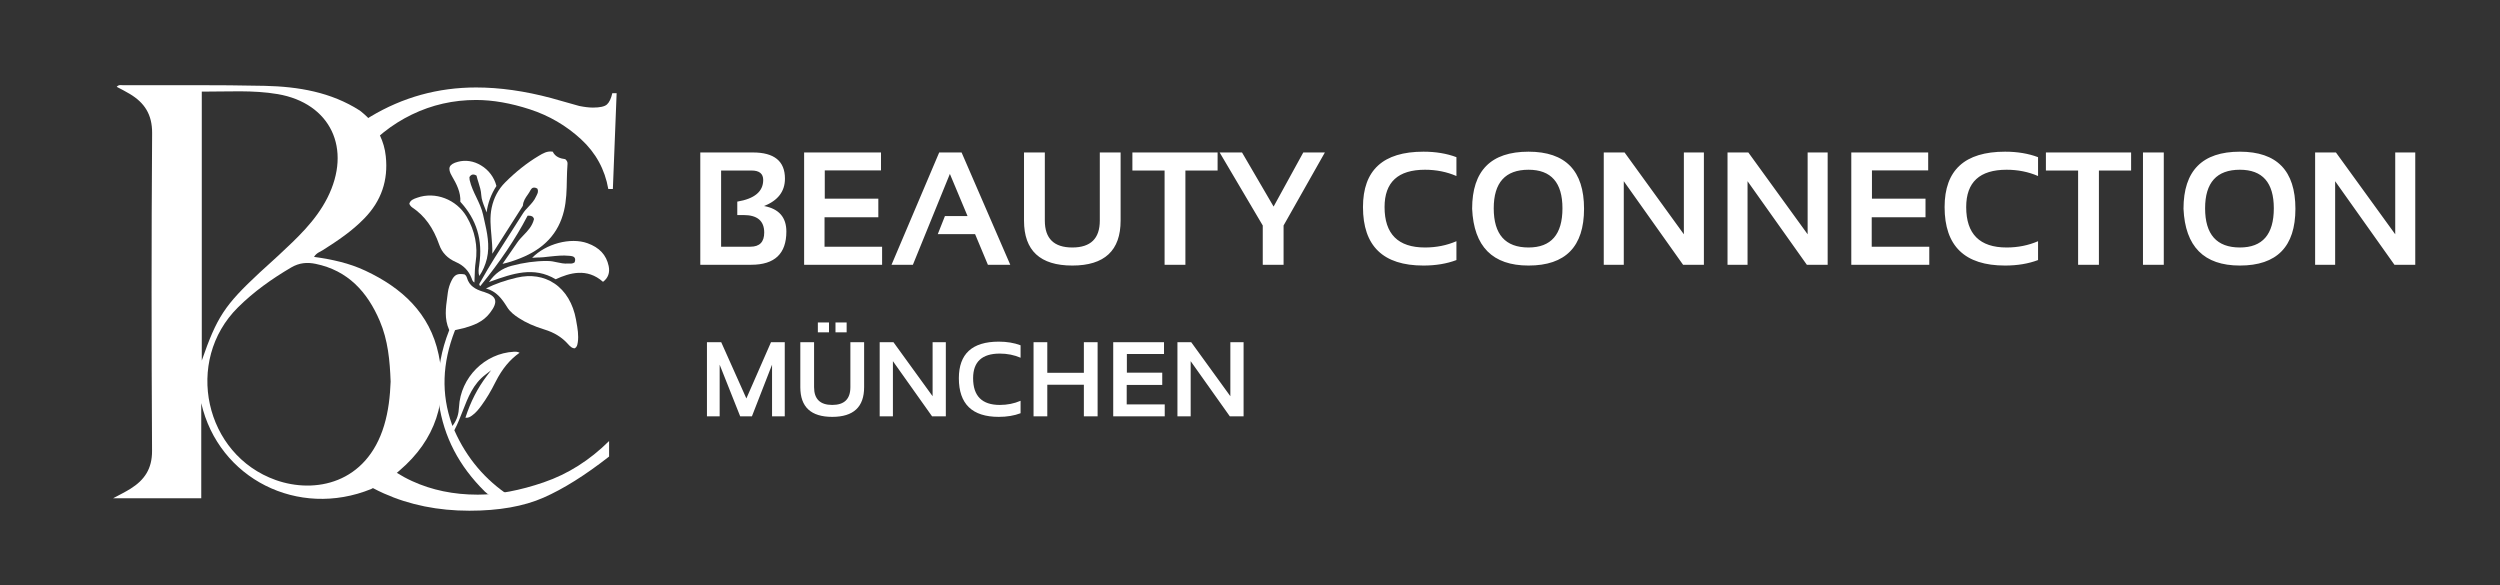
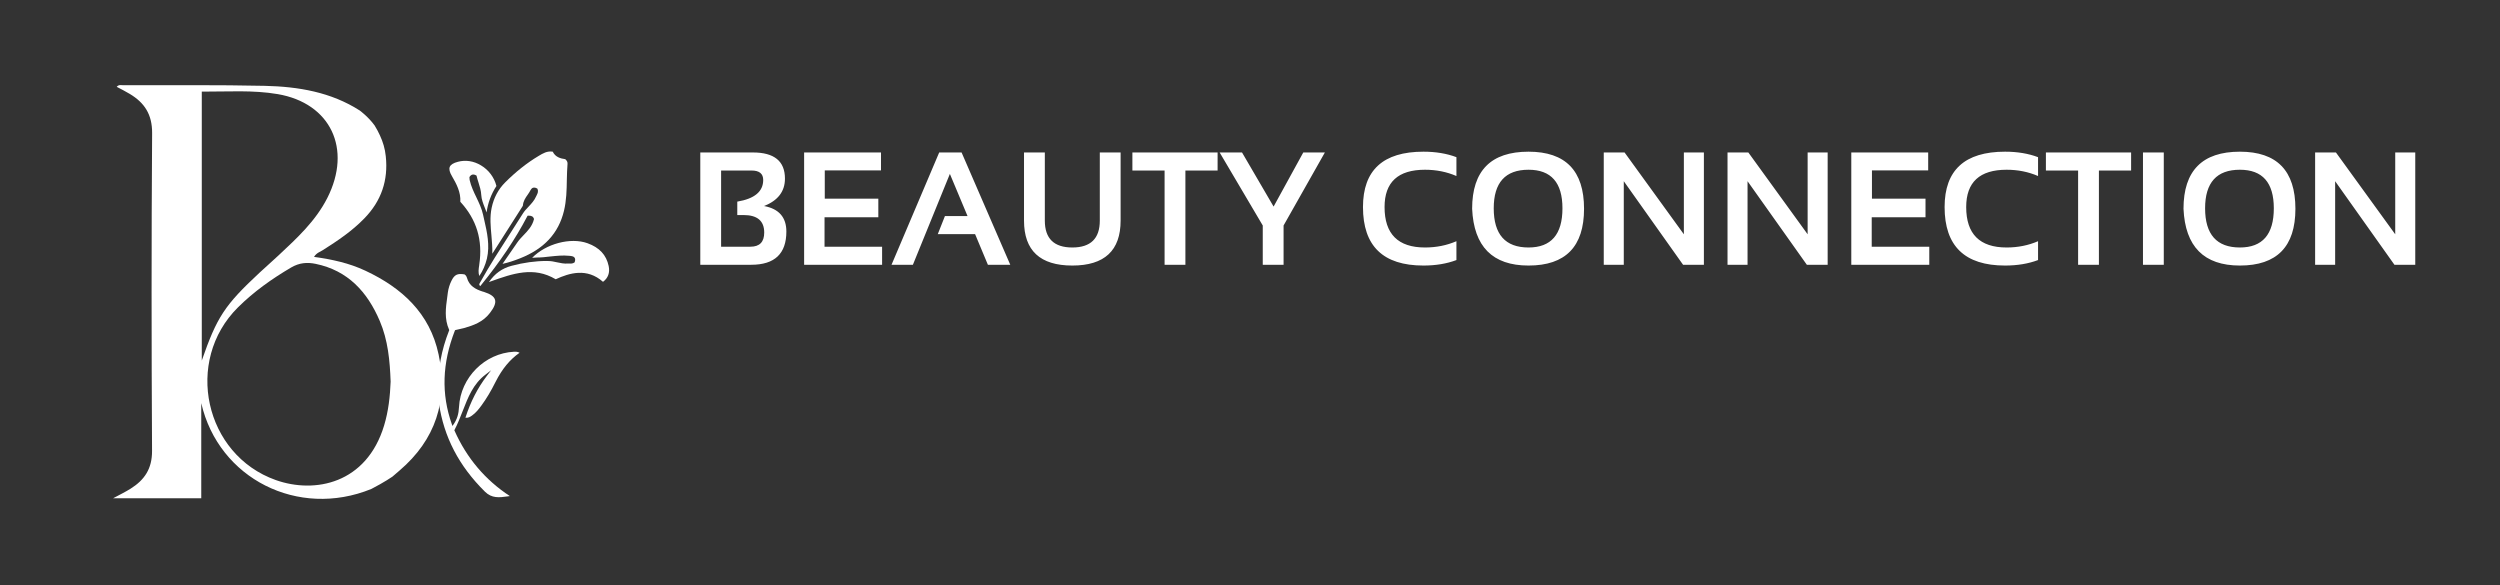
<svg xmlns="http://www.w3.org/2000/svg" width="205" height="48" viewBox="0 0 205 48" fill="none">
  <rect x="0" y="0" width="205" height="48" fill="#333333" stroke="none" />
  <g clip-path="url(#clip0_9187_12468)">
    <mask id="mask0_9187_12468" style="mask-type:luminance" maskUnits="userSpaceOnUse" x="-20" y="-7" width="100" height="71">
      <path d="M79.055 -6.422H-19.219V63.439H79.055V-6.422Z" fill="white" />
    </mask>
    <g mask="url(#mask0_9187_12468)">
-       <path d="M44.603 39.546C42.631 40.223 40.821 40.562 39.173 40.562C37.201 40.562 35.405 40.191 33.786 39.446C32.895 39.037 32.069 38.51 31.296 37.887C30.849 38.503 30.335 39.069 29.753 39.558C30.304 39.884 30.872 40.192 31.478 40.462C33.589 41.406 35.926 41.879 38.487 41.879C40.915 41.879 42.943 41.522 44.569 40.807C46.195 40.092 47.987 38.97 49.945 37.437V36.164C48.356 37.741 46.574 38.868 44.602 39.545" fill="white" />
-       <path d="M50.211 7.639C50.107 8.086 49.961 8.395 49.77 8.566C49.579 8.737 49.195 8.822 48.622 8.822C48.312 8.822 47.938 8.778 47.496 8.689L45.201 8.042C43.023 7.461 40.969 7.172 39.041 7.172C35.92 7.172 33.029 7.972 30.365 9.572C29.689 9.977 29.049 10.42 28.445 10.899C28.69 11.707 28.825 12.557 28.825 13.434C28.825 13.534 28.813 13.632 28.809 13.731C29.038 13.397 29.273 13.07 29.526 12.763C30.718 11.312 32.134 10.189 33.775 9.392C35.416 8.597 37.172 8.198 39.04 8.198C40.409 8.198 41.88 8.455 43.455 8.968C45.029 9.481 46.425 10.296 47.639 11.412C48.853 12.528 49.599 13.89 49.88 15.497H50.255L50.564 7.64H50.211V7.639Z" fill="white" />
      <path d="M25.888 21.637C28.526 22.184 30.123 23.929 31.142 26.322C31.812 27.891 31.97 29.561 32.032 31.296C31.986 32.481 31.857 33.698 31.497 34.891C30.054 39.666 25.819 40.499 22.62 39.367C16.765 37.294 15.085 29.594 19.513 25.205C20.818 23.91 22.298 22.861 23.877 21.933C24.535 21.547 25.18 21.49 25.889 21.637M16.546 7.514C18.682 7.522 20.733 7.369 22.77 7.717C27.107 8.458 28.89 12.201 26.837 16.24C25.877 18.127 24.357 19.523 22.85 20.932C22.336 21.414 21.804 21.877 21.288 22.356C18.422 25.025 17.784 25.997 16.546 29.567V7.514ZM35.965 29.064C35.249 25.679 32.946 23.596 29.956 22.195C28.637 21.575 27.228 21.268 25.751 21.065C25.952 20.734 26.244 20.654 26.48 20.506C27.69 19.738 28.874 18.946 29.883 17.901C31.269 16.476 31.846 14.787 31.633 12.808C31.573 12.2 31.403 11.635 31.153 11.1C31.031 10.836 30.898 10.578 30.74 10.326C30.74 10.32 30.733 10.314 30.728 10.301C30.211 9.582 29.506 9.066 29.506 9.066C27.142 7.549 24.457 7.101 21.716 7.039C17.846 6.953 13.975 6.996 10.105 6.989C9.94 6.989 9.746 6.916 9.57 7.119C9.94 7.316 10.306 7.494 10.645 7.703C11.842 8.422 12.48 9.374 12.474 10.904C12.413 19.597 12.42 28.29 12.468 36.982C12.474 38.444 11.842 39.359 10.718 40.066C10.293 40.336 9.83 40.558 9.272 40.859H16.503V33.057C17.93 39.256 24.451 42.536 30.442 40.098C31.542 39.532 32.18 39.084 32.18 39.084C32.405 38.894 32.581 38.746 32.751 38.593C35.716 36.068 36.768 32.842 35.966 29.064" fill="white" />
-       <path d="M47.38 28.066L47.374 28.092C47.342 28.284 47.317 28.444 47.139 28.56H47.126C46.885 28.56 46.752 28.4 46.6 28.239C46.093 27.663 45.453 27.265 44.629 27.015C43.786 26.753 43.12 26.457 42.544 26.079C42.202 25.861 41.827 25.579 41.587 25.188C41.155 24.496 40.725 23.901 39.85 23.65C40.629 23.266 41.421 22.991 42.379 22.766C43.526 22.497 44.585 22.663 45.453 23.24C46.372 23.849 47 24.905 47.234 26.213L47.26 26.372C47.361 26.924 47.462 27.494 47.38 28.064" fill="white" />
      <path d="M38.158 34.257C38.393 34.276 38.545 34.193 38.71 34.071C39.027 33.847 39.268 33.539 39.483 33.244C39.876 32.706 40.25 32.091 40.643 31.302C41.182 30.239 41.809 29.482 42.608 28.925C42.43 28.836 42.303 28.836 42.151 28.842C39.749 28.964 37.765 30.957 37.639 33.373C37.614 33.949 37.475 34.392 37.189 34.802L37.1 34.93L37.05 34.784C36.175 32.304 36.258 29.792 37.298 27.113L37.317 27.075L37.355 27.062C37.444 27.043 37.526 27.023 37.603 27.005C37.761 26.972 37.907 26.941 38.047 26.902C38.814 26.684 39.606 26.409 40.171 25.665C40.538 25.198 40.672 24.838 40.589 24.576C40.514 24.312 40.216 24.108 39.696 23.941C39.676 23.935 39.652 23.928 39.633 23.922C39.608 23.915 39.583 23.909 39.557 23.902C39.012 23.723 38.48 23.46 38.29 22.781C38.264 22.691 38.207 22.569 38.087 22.499C37.504 22.403 37.262 22.525 37.016 23.031C36.864 23.339 36.769 23.659 36.724 23.98C36.712 24.108 36.692 24.242 36.673 24.371C36.552 25.242 36.426 26.145 36.826 27.036L36.839 27.068L36.826 27.101C36.509 27.908 36.274 28.716 36.129 29.51C35.958 30.459 35.887 31.298 35.913 32.151L35.919 32.343L35.779 32.208C35.386 31.843 35.19 31.433 35.127 30.868C35.12 30.808 35.107 30.754 35.099 30.695C35.059 30.917 35.007 31.136 34.95 31.354C35.133 31.803 35.388 32.303 35.875 32.598L35.907 32.617L35.94 32.783C35.959 32.879 35.978 32.969 35.99 33.059C36.395 35.833 37.632 38.211 39.767 40.319C40.331 40.876 40.933 40.8 41.624 40.704C41.687 40.697 41.745 40.691 41.808 40.678C39.798 39.364 38.271 37.563 37.27 35.314L37.257 35.281L37.276 35.242C37.536 34.743 37.739 34.217 37.941 33.704C38.386 32.563 38.803 31.48 39.811 30.718L40.273 30.36L39.918 30.827C39.164 31.82 38.586 32.942 38.163 34.256" fill="white" />
      <path d="M39.706 18.026C39.94 19.051 40.181 20.121 39.928 21.204C39.794 21.749 39.591 22.21 39.3 22.633C39.205 22.332 39.248 22.05 39.293 21.768L39.3 21.698C39.598 19.692 39.09 18.007 37.747 16.546C37.791 15.758 37.43 15.079 37.063 14.45C36.866 14.123 36.81 13.874 36.879 13.688C36.955 13.502 37.177 13.361 37.557 13.265C38.179 13.099 38.85 13.201 39.44 13.56C40.068 13.931 40.53 14.546 40.707 15.251C40.27 15.924 40.003 16.655 39.902 17.417C39.858 17.282 39.8 17.154 39.75 17.026C39.617 16.686 39.484 16.34 39.465 16.007C39.446 15.623 39.338 15.289 39.237 14.968C39.18 14.789 39.123 14.616 39.084 14.436L39.078 14.404L39.046 14.384C38.817 14.256 38.646 14.295 38.513 14.493L38.494 14.519V14.545C38.5 14.558 38.5 14.578 38.5 14.596C38.5 14.648 38.5 14.705 38.513 14.769C38.627 15.275 38.849 15.742 39.07 16.198C39.279 16.641 39.502 17.102 39.609 17.595C39.641 17.736 39.672 17.877 39.704 18.024" fill="white" />
-       <path d="M39.002 21.5C38.944 21.891 38.932 22.288 38.92 22.705C38.913 22.852 38.913 23.006 38.901 23.166C38.767 23.089 38.723 22.973 38.678 22.838L38.653 22.775C38.424 22.192 38 21.756 37.392 21.493C36.701 21.192 36.244 20.718 36.023 20.084C35.529 18.667 34.819 17.687 33.792 17.002C33.735 16.969 33.691 16.912 33.641 16.848L33.615 16.809C33.602 16.797 33.59 16.771 33.577 16.739C33.577 16.733 33.57 16.72 33.564 16.707C33.646 16.412 33.907 16.316 34.205 16.214C35.688 15.681 37.431 16.349 38.267 17.77C38.945 18.93 39.199 20.186 39.003 21.5" fill="white" />
      <path d="M46.538 13.423C46.5 13.859 46.494 14.307 46.481 14.737C46.468 15.576 46.449 16.448 46.246 17.288C45.802 19.127 44.623 20.402 42.646 21.183C42.126 21.389 41.67 21.535 41.207 21.638L42.411 19.895C42.557 19.677 42.747 19.478 42.925 19.292C43.285 18.921 43.647 18.542 43.786 17.972V17.953L43.78 17.927C43.722 17.754 43.577 17.676 43.311 17.683L43.266 17.689L43.241 17.728C42.271 19.586 41.009 21.464 39.381 23.463C39.26 23.354 39.292 23.297 39.361 23.175L39.381 23.143C40.141 21.772 41.01 20.426 41.846 19.125C42.189 18.586 42.537 18.049 42.88 17.503C43.007 17.298 43.178 17.119 43.348 16.94C43.577 16.697 43.817 16.44 43.964 16.1C43.983 16.068 43.994 16.03 44.014 15.998C44.083 15.856 44.165 15.696 44.071 15.491L44.059 15.465L44.039 15.452C43.957 15.407 43.875 15.382 43.804 15.382C43.772 15.382 43.741 15.389 43.709 15.395C43.627 15.421 43.564 15.485 43.513 15.574C43.45 15.709 43.36 15.83 43.272 15.965C43.088 16.221 42.904 16.491 42.879 16.849C42.879 16.869 42.859 16.9 42.834 16.939L40.375 20.797H40.368C40.388 20.31 40.336 19.817 40.299 19.336C40.23 18.581 40.153 17.798 40.318 17.029C40.489 16.222 40.857 15.524 41.421 14.96C42.283 14.095 43.209 13.358 44.165 12.788C44.526 12.57 44.869 12.365 45.325 12.436C45.534 12.879 45.959 13 46.352 13.052C46.529 13.205 46.542 13.333 46.536 13.423" fill="white" />
      <path d="M49.447 23.111C48.135 21.945 46.697 22.38 45.568 22.899C43.755 21.823 42.045 22.432 40.232 23.079L40.092 23.129C40.58 22.424 41.176 22.001 41.949 21.796C42.931 21.534 43.901 21.399 44.846 21.399C44.89 21.399 44.928 21.399 44.973 21.405C45.208 21.405 45.428 21.456 45.67 21.508C45.961 21.572 46.266 21.636 46.576 21.61H46.703C46.824 21.617 46.963 21.623 47.103 21.521L47.122 21.508L47.128 21.482C47.179 21.334 47.172 21.22 47.122 21.136C47.033 21.007 46.862 20.994 46.678 20.976C46.145 20.919 45.62 20.982 45.106 21.033C44.758 21.078 44.396 21.116 44.042 21.116C43.908 21.123 43.776 21.129 43.636 21.142C44.758 19.988 46.779 19.444 48.174 19.944C49.156 20.296 49.72 20.911 49.911 21.814C50.025 22.359 49.866 22.795 49.449 23.109" fill="white" />
    </g>
    <path d="M57.424 21.711V12.502H61.739C63.49 12.502 64.366 13.217 64.366 14.646C64.366 15.694 63.795 16.443 62.653 16.894C63.873 17.122 64.482 17.819 64.482 18.987C64.482 20.803 63.523 21.711 61.604 21.711H57.424ZM61.533 20.23C62.288 20.23 62.666 19.843 62.666 19.071C62.666 18.113 62.102 17.634 60.973 17.634H60.457V16.533C61.874 16.297 62.583 15.705 62.583 14.756C62.583 14.241 62.265 13.983 61.629 13.983H59.131V20.23H61.533ZM72.242 12.502V13.97H67.631V16.289H72.023V17.815H67.612V20.23H72.332V21.711H65.938V12.502H72.242ZM74.857 21.711H73.105L77.014 12.502H78.85L82.842 21.711H81.007L79.957 19.199H76.898L77.484 17.718H79.339L77.89 14.26L74.857 21.711ZM83.969 18.092V12.502H85.676V18.092C85.676 19.56 86.427 20.294 87.93 20.294C89.432 20.294 90.184 19.56 90.184 18.092V12.502H91.89V18.092C91.89 20.547 90.57 21.775 87.93 21.775C85.289 21.775 83.969 20.547 83.969 18.092ZM99.843 12.502V13.983H97.203V21.711H95.496V13.983H92.856V12.502H99.843ZM100.011 12.502H101.846L104.435 16.939L106.869 12.502H108.64L105.253 18.491V21.711H103.546V18.491L100.011 12.502ZM119.427 21.325C118.633 21.625 117.731 21.775 116.722 21.775C113.416 21.775 111.764 20.176 111.764 16.978C111.764 13.951 113.416 12.438 116.722 12.438C117.731 12.438 118.633 12.588 119.427 12.888V14.434C118.633 14.091 117.774 13.919 116.851 13.919C114.64 13.919 113.534 14.938 113.534 16.978C113.534 19.189 114.64 20.294 116.851 20.294C117.774 20.294 118.633 20.122 119.427 19.779V21.325ZM122.486 17.081C122.486 19.223 123.437 20.294 125.339 20.294C127.193 20.294 128.121 19.223 128.121 17.081C128.121 14.973 127.193 13.919 125.339 13.919C123.437 13.919 122.486 14.973 122.486 17.081ZM120.715 17.119C120.715 13.998 122.256 12.438 125.339 12.438C128.374 12.438 129.892 13.998 129.892 17.119C129.892 20.223 128.374 21.775 125.339 21.775C122.394 21.775 120.852 20.223 120.715 17.119ZM131.508 21.711V12.502H133.215L138.077 19.212V12.502H139.719V21.711H138.012L133.15 14.859V21.711H131.508ZM141.657 21.711V12.502H143.364L148.226 19.212V12.502H149.868V21.711H148.161L143.299 14.859V21.711H141.657ZM158.111 12.502V13.97H153.5V16.289H157.892V17.815H153.481V20.23H158.201V21.711H151.806V12.502H158.111ZM167.12 21.325C166.326 21.625 165.424 21.775 164.416 21.775C161.11 21.775 159.457 20.176 159.457 16.978C159.457 13.951 161.11 12.438 164.416 12.438C165.424 12.438 166.326 12.588 167.12 12.888V14.434C166.326 14.091 165.467 13.919 164.544 13.919C162.333 13.919 161.228 14.938 161.228 16.978C161.228 19.189 162.333 20.294 164.544 20.294C165.467 20.294 166.326 20.122 167.12 19.779V21.325ZM174.751 12.502V13.983H172.111V21.711H170.405V13.983H167.764V12.502H174.751ZM177.43 12.502V21.711H175.724V12.502H177.43ZM180.818 17.081C180.818 19.223 181.769 20.294 183.671 20.294C185.525 20.294 186.453 19.223 186.453 17.081C186.453 14.973 185.525 13.919 183.671 13.919C181.769 13.919 180.818 14.973 180.818 17.081ZM179.047 17.119C179.047 13.998 180.588 12.438 183.671 12.438C186.706 12.438 188.224 13.998 188.224 17.119C188.224 20.223 186.706 21.775 183.671 21.775C180.726 21.775 179.184 20.223 179.047 17.119ZM189.84 21.711V12.502H191.547L196.409 19.212V12.502H198.051V21.711H196.344L191.482 14.859V21.711H189.84Z" fill="white" />
-     <path d="M57.97 34.141V28.058H59.139L61.202 32.673L63.223 28.058H64.35V34.141H63.308V29.904L61.657 34.141H60.696L59.012 29.904V34.141H57.97ZM65.626 31.75V28.058H66.754V31.75C66.754 32.72 67.25 33.205 68.242 33.205C69.235 33.205 69.731 32.72 69.731 31.75V28.058H70.858V31.75C70.858 33.372 69.986 34.183 68.242 34.183C66.498 34.183 65.626 33.372 65.626 31.75ZM69.425 26.442V27.25H68.51V26.442H69.425ZM67.978 26.442V27.25H67.064V26.442H67.978ZM72.134 34.141V28.058H73.262L76.473 32.49V28.058H77.558V34.141H76.431L73.219 29.615V34.141H72.134ZM83.687 33.885C83.163 34.084 82.567 34.183 81.901 34.183C79.717 34.183 78.626 33.127 78.626 31.014C78.626 29.015 79.717 28.015 81.901 28.015C82.567 28.015 83.163 28.115 83.687 28.313V29.334C83.163 29.107 82.596 28.994 81.986 28.994C80.525 28.994 79.795 29.667 79.795 31.014C79.795 32.475 80.525 33.205 81.986 33.205C82.596 33.205 83.163 33.091 83.687 32.864V33.885ZM84.751 34.141V28.058H85.878V30.567H88.877V28.058H90.004V34.141H88.877V31.546H85.878V34.141H84.751ZM95.449 28.058V29.028H92.403V30.559H95.304V31.567H92.39V33.162H95.508V34.141H91.284V28.058H95.449ZM96.55 34.141V28.058H97.678L100.889 32.49V28.058H101.974V34.141H100.847L97.635 29.615V34.141H96.55Z" fill="white" />
  </g>
  <defs>
    <clipPath id="clip0_9187_12468">
      <rect width="205" height="48" fill="white" />
    </clipPath>
  </defs>
</svg>